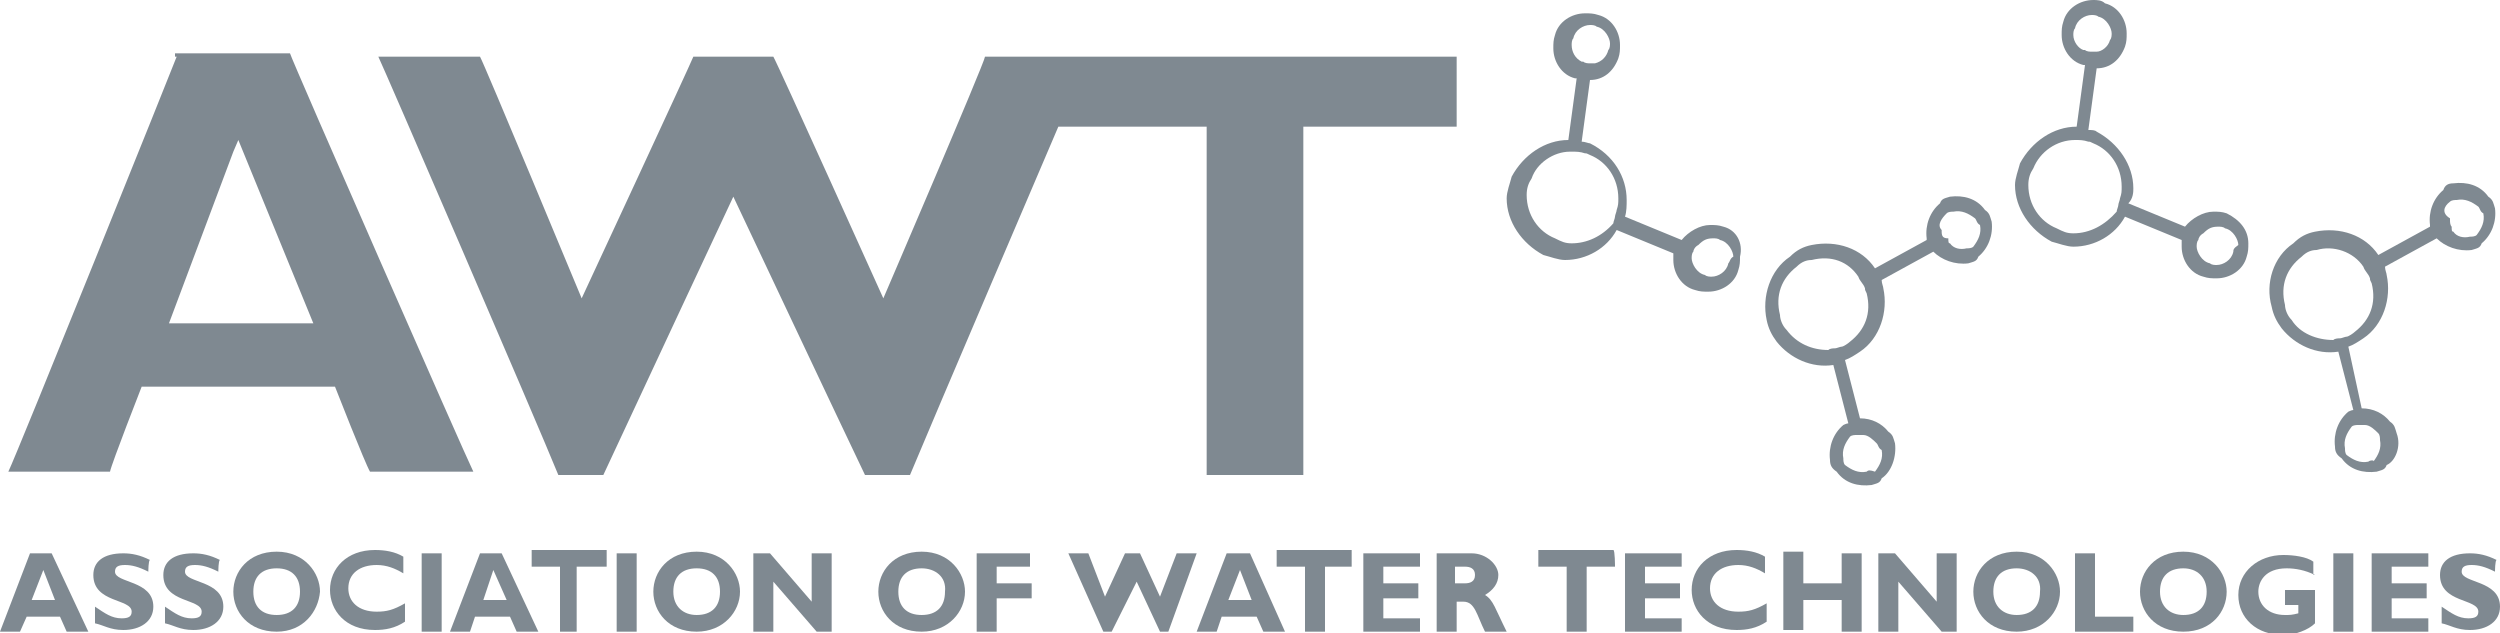
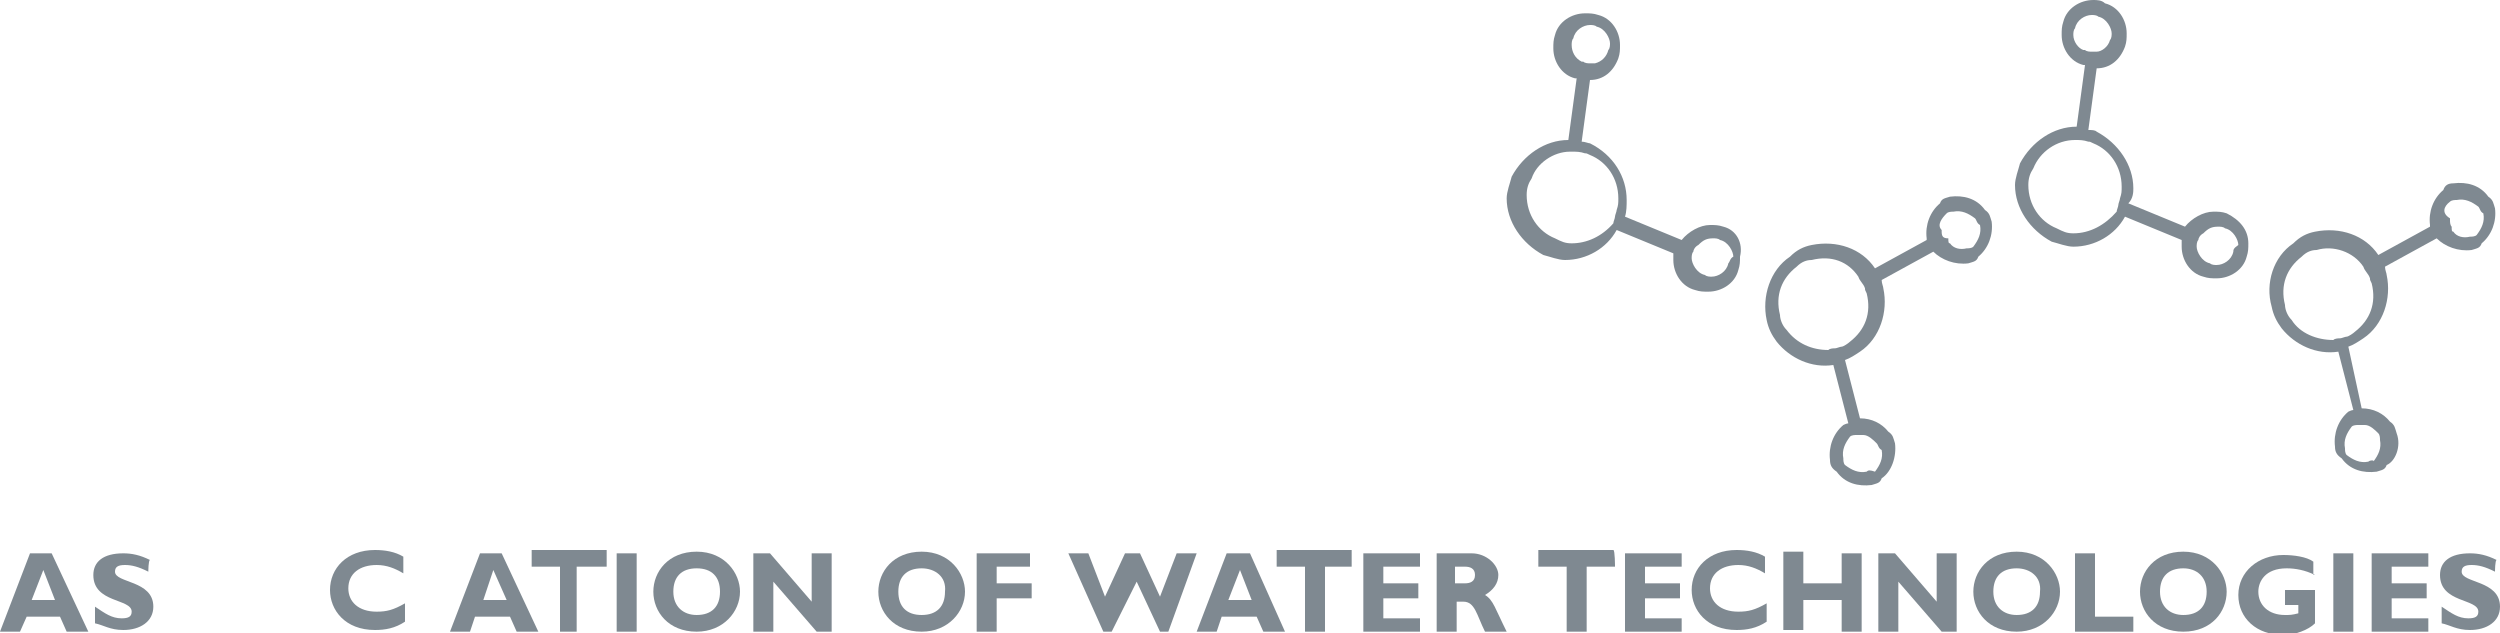
<svg xmlns="http://www.w3.org/2000/svg" version="1.1" id="Layer_1" x="0px" y="0px" viewBox="0 0 150 38" style="enable-background:new 0 0 150 38;" xml:space="preserve">
  <style type="text/css">
	.st0{fill:#7F8991;}
</style>
  <g>
-     <path class="st0" d="M63,3.4c0,0-3.5,0-3.9,0c0,0.3-6.1,14.5-6.1,14.5S46.6,3.7,46.4,3.4h-4.8c-0.1,0.3-6.7,14.5-6.7,14.5   S29,3.7,28.8,3.4h-6.1C23,4,32.2,25.3,33.5,28.5h2.7c1.2-2.6,7.8-16.7,7.8-16.7s6.7,14.2,7.9,16.7h2.7c1.2-2.9,8.9-20.9,8.9-20.9   h8.9c0,0,0,20,0,20.9h5.8c0-0.9,0-20.9,0-20.9s8.7,0,9.2,0V3.4C86.9,3.4,63,3.4,63,3.4z M10.6,3.4C10.5,3.7,1,27.3,0.5,28.3h6.1   c0.1-0.5,1.9-5.1,1.9-5.1h11.6c0,0,1.8,4.6,2.1,5.1h6.2c-0.5-1-10.9-24.7-11-25.1h-6.9V3.4z M10.1,19.5L14,9.1l0.3-0.7l4.5,11H10.1   z" />
    <path class="st0" d="M103.4,13.6c-0.3-0.1-0.5-0.1-0.8-0.1c-0.6,0-1.3,0.4-1.7,0.9l-3.4-1.4c0.1-0.3,0.1-0.7,0.1-1   c0-1.4-0.8-2.7-2.2-3.4c-0.1,0-0.3-0.1-0.5-0.1l0.5-3.7c0.8,0,1.4-0.5,1.7-1.3l0,0c0.1-0.3,0.1-0.5,0.1-0.8c0-0.8-0.5-1.6-1.3-1.8   c-0.3-0.1-0.5-0.1-0.8-0.1c-0.8,0-1.6,0.5-1.8,1.3c-0.1,0.3-0.1,0.5-0.1,0.8c0,0.8,0.5,1.6,1.3,1.8c0,0,0,0,0.1,0l-0.5,3.7l0,0   c-1.4,0-2.7,0.9-3.4,2.2c-0.1,0.4-0.3,0.9-0.3,1.3c0,1.4,0.9,2.7,2.2,3.4c0.4,0.1,0.9,0.3,1.3,0.3l0,0c1.3,0,2.5-0.7,3.1-1.8   l3.4,1.4c0,0.1,0,0.3,0,0.4c0,0.8,0.5,1.6,1.3,1.8c0.3,0.1,0.5,0.1,0.8,0.1l0,0c0.8,0,1.6-0.5,1.8-1.3l0,0c0.1-0.3,0.1-0.5,0.1-0.8   C104.6,14.6,104.2,13.8,103.4,13.6z M94.3,2.7c0-0.1,0-0.3,0.1-0.4c0.1-0.5,0.6-0.8,1-0.8c0.1,0,0.3,0,0.4,0.1   c0.5,0.1,0.8,0.7,0.8,1c0,0.1,0,0.3-0.1,0.4l0,0c-0.1,0.4-0.4,0.7-0.8,0.8c-0.1,0-0.1,0-0.3,0c-0.1,0-0.3,0-0.4-0.1h-0.1   C94.5,3.5,94.3,3.1,94.3,2.7z M94.3,14.6c-0.4,0-0.6-0.1-1-0.3c-1-0.4-1.7-1.4-1.7-2.6c0-0.4,0.1-0.7,0.3-1   c0.3-0.9,1.3-1.6,2.3-1.6c0,0,0,0,0.1,0c0.3,0,0.5,0,0.8,0.1c0.1,0,0.1,0,0.3,0.1c1,0.4,1.7,1.4,1.7,2.6c0,0.3,0,0.4-0.1,0.7   c0,0.1-0.1,0.3-0.1,0.4s-0.1,0.3-0.1,0.4C96.1,14.2,95.2,14.6,94.3,14.6z M103.7,15.8L103.7,15.8c-0.1,0.5-0.6,0.8-1,0.8   c-0.1,0-0.3,0-0.4-0.1c-0.5-0.1-0.8-0.7-0.8-1l0,0c0-0.1,0-0.3,0.1-0.4c0-0.1,0.1-0.3,0.3-0.4c0.3-0.3,0.5-0.4,0.9-0.4   c0.1,0,0.3,0,0.4,0.1c0.5,0.1,0.8,0.7,0.8,1C103.8,15.5,103.8,15.7,103.7,15.8z" />
    <path class="st0" d="M133.6,12.8c-0.3-0.1-0.5-0.1-0.8-0.1c-0.6,0-1.3,0.4-1.7,0.9l-3.4-1.4c0.3-0.3,0.3-0.7,0.3-0.9   c0-1.4-0.9-2.7-2.2-3.4c-0.1-0.1-0.3-0.1-0.5-0.1l0.5-3.7c0.8,0,1.4-0.5,1.7-1.3l0,0c0.1-0.3,0.1-0.5,0.1-0.8   c0-0.8-0.5-1.6-1.3-1.8C126.1,0,125.8,0,125.6,0c-0.8,0-1.6,0.5-1.8,1.3c-0.1,0.3-0.1,0.5-0.1,0.8c0,0.8,0.5,1.6,1.3,1.8   c0,0,0,0,0.1,0l-0.5,3.7l0,0c-1.4,0-2.7,0.9-3.4,2.2c-0.1,0.4-0.3,0.9-0.3,1.3c0,1.4,0.9,2.7,2.2,3.4c0.4,0.1,0.9,0.3,1.3,0.3l0,0   c1.3,0,2.5-0.7,3.1-1.8l3.4,1.4c0,0.1,0,0.3,0,0.4c0,0.8,0.5,1.6,1.3,1.8c0.3,0.1,0.5,0.1,0.8,0.1l0,0c0.8,0,1.6-0.5,1.8-1.3l0,0   c0.1-0.3,0.1-0.5,0.1-0.8C134.9,13.8,134.4,13.2,133.6,12.8z M124.4,2.1c0-0.1,0-0.3,0.1-0.4c0.1-0.5,0.6-0.8,1-0.8   c0.1,0,0.3,0,0.4,0.1c0.5,0.1,0.8,0.7,0.8,1c0,0.1,0,0.3-0.1,0.4l0,0c-0.1,0.4-0.5,0.7-0.8,0.7c-0.1,0-0.1,0-0.3,0   c-0.1,0-0.3,0-0.4-0.1H125C124.7,2.9,124.4,2.5,124.4,2.1z M124.4,14c-0.4,0-0.6-0.1-1-0.3c-1-0.4-1.7-1.4-1.7-2.6   c0-0.4,0.1-0.7,0.3-1c0.4-1,1.4-1.7,2.5-1.7l0,0c0.3,0,0.5,0,0.8,0.1c0.1,0,0.1,0,0.3,0.1c1,0.4,1.7,1.4,1.7,2.6   c0,0.3,0,0.4-0.1,0.7c0,0.1-0.1,0.3-0.1,0.4s-0.1,0.3-0.1,0.4C126.3,13.5,125.4,14,124.4,14z M134,15.1L134,15.1   c-0.1,0.5-0.6,0.8-1,0.8c-0.1,0-0.3,0-0.4-0.1c-0.5-0.1-0.8-0.7-0.8-1l0,0c0-0.1,0-0.3,0.1-0.4c0-0.1,0.1-0.3,0.3-0.4   c0.3-0.3,0.5-0.4,0.9-0.4c0.1,0,0.3,0,0.4,0.1c0.5,0.1,0.8,0.7,0.8,1C134,14.9,134,15,134,15.1z" />
    <path class="st0" d="M113.7,26.6c-0.1-0.3-0.1-0.5-0.4-0.7c-0.4-0.5-1-0.8-1.7-0.8l-0.9-3.5c0.3-0.1,0.6-0.3,0.9-0.5   c1.2-0.8,1.7-2.4,1.4-3.8c0-0.1-0.1-0.3-0.1-0.5l3.1-1.7c0.5,0.5,1.3,0.8,2.1,0.7l0,0c0.3-0.1,0.5-0.1,0.6-0.4   c0.6-0.5,0.9-1.3,0.8-2.1c-0.1-0.3-0.1-0.5-0.4-0.7c-0.5-0.7-1.3-0.9-2.1-0.8c-0.3,0.1-0.5,0.1-0.6,0.4c-0.6,0.5-0.9,1.3-0.8,2.1   c0,0,0,0,0,0.1l-3.1,1.7l0,0c-0.8-1.2-2.3-1.7-3.8-1.4c-0.5,0.1-0.9,0.3-1.3,0.7c-1.2,0.8-1.7,2.4-1.4,3.8c0.1,0.5,0.3,0.9,0.6,1.3   l0,0c0.8,1,2.1,1.6,3.4,1.4l0.9,3.5c-0.1,0-0.3,0.1-0.3,0.1c-0.6,0.5-0.9,1.3-0.8,2.1c0,0.3,0.1,0.5,0.4,0.7l0,0   c0.5,0.7,1.3,0.9,2.1,0.8l0,0c0.3-0.1,0.5-0.1,0.6-0.4C113.5,28.3,113.8,27.4,113.7,26.6z M116.8,12.8c0.1-0.1,0.3-0.1,0.4-0.1   c0.5-0.1,0.9,0.1,1.3,0.4c0.1,0.1,0.1,0.3,0.3,0.4c0.1,0.5-0.1,0.9-0.4,1.3c-0.1,0.1-0.3,0.1-0.4,0.1l0,0c-0.4,0.1-0.8,0-1-0.3   c-0.1,0-0.1-0.1-0.1-0.3c-0.3,0-0.4-0.1-0.4-0.4v-0.1C116.2,13.5,116.5,13.1,116.8,12.8z M107.2,19.8c-0.3-0.3-0.4-0.7-0.4-0.9   c-0.3-1.2,0.1-2.2,1-2.9c0.3-0.3,0.6-0.4,0.9-0.4c1.2-0.3,2.2,0.1,2.8,1l0,0c0.1,0.3,0.3,0.4,0.4,0.7c0,0.1,0,0.1,0.1,0.3   c0.3,1.2-0.1,2.2-1,2.9c-0.1,0.1-0.4,0.3-0.5,0.3c-0.1,0-0.3,0.1-0.4,0.1c-0.1,0-0.3,0-0.4,0.1C108.7,21,107.8,20.6,107.2,19.8z    M112,28.3L112,28.3c-0.5,0.1-0.9-0.1-1.3-0.4c-0.1-0.1-0.1-0.3-0.1-0.4c-0.1-0.5,0.1-0.9,0.4-1.3l0,0c0.1-0.1,0.3-0.1,0.4-0.1   c0.1,0,0.3,0,0.4,0c0.3,0,0.6,0.3,0.8,0.5c0.1,0.1,0.1,0.3,0.3,0.4c0.1,0.5-0.1,0.9-0.4,1.3C112.2,28.2,112.1,28.2,112,28.3z" />
    <path class="st0" d="M143.8,26c-0.1-0.3-0.1-0.5-0.4-0.7c-0.4-0.5-1-0.8-1.7-0.8l-0.8-3.7c0.3-0.1,0.6-0.3,0.9-0.5   c1.2-0.8,1.7-2.4,1.4-3.8c0-0.1-0.1-0.3-0.1-0.5l3.1-1.7c0.5,0.5,1.3,0.8,2.1,0.7l0,0c0.3-0.1,0.5-0.1,0.6-0.4   c0.6-0.5,0.9-1.3,0.8-2.1c-0.1-0.3-0.1-0.5-0.4-0.7c-0.5-0.7-1.3-0.9-2.1-0.8c-0.3,0-0.5,0.1-0.6,0.4c-0.6,0.5-0.9,1.3-0.8,2.1   c0,0,0,0,0,0.1l-3.1,1.7l0,0c-0.8-1.2-2.3-1.7-3.8-1.4c-0.5,0.1-0.9,0.3-1.3,0.7c-1.2,0.8-1.7,2.4-1.3,3.8c0.1,0.5,0.3,0.9,0.6,1.3   l0,0c0.8,1,2.1,1.6,3.4,1.4l0.9,3.5c-0.1,0-0.3,0.1-0.3,0.1c-0.6,0.5-0.9,1.3-0.8,2.1c0,0.3,0.1,0.5,0.4,0.7l0,0   c0.5,0.7,1.3,0.9,2.1,0.8l0,0c0.3-0.1,0.5-0.1,0.6-0.4C143.7,27.7,144.1,26.8,143.8,26z M147,12.1c0.1-0.1,0.3-0.1,0.4-0.1   c0.5-0.1,0.9,0.1,1.3,0.4c0.1,0.1,0.1,0.3,0.3,0.4c0.1,0.5-0.1,0.9-0.4,1.3c-0.1,0.1-0.3,0.1-0.4,0.1l0,0c-0.4,0.1-0.8,0-1-0.3   c-0.1,0-0.1-0.1-0.1-0.3c-0.1-0.1-0.1-0.3-0.1-0.4v-0.1C146.5,12.8,146.6,12.4,147,12.1z M137.5,19.2c-0.3-0.3-0.4-0.7-0.4-0.9   c-0.3-1.2,0.1-2.2,1-2.9c0.3-0.3,0.6-0.4,0.9-0.4c1-0.3,2.2,0.1,2.8,1l0,0c0.1,0.3,0.3,0.4,0.4,0.7c0,0.1,0,0.1,0.1,0.3   c0.3,1.2-0.1,2.2-1,2.9c-0.1,0.1-0.4,0.3-0.5,0.3c-0.1,0-0.3,0.1-0.4,0.1c-0.1,0-0.3,0-0.4,0.1C139,20.4,138,20,137.5,19.2z    M142.1,27.7L142.1,27.7c-0.5,0.1-0.9-0.1-1.3-0.4c-0.1-0.1-0.1-0.3-0.1-0.4c-0.1-0.5,0.1-0.9,0.4-1.3l0,0c0.1-0.1,0.3-0.1,0.4-0.1   s0.3,0,0.4,0c0.3,0,0.6,0.3,0.8,0.5c0.1,0.1,0.1,0.3,0.1,0.4c0.1,0.5-0.1,0.9-0.4,1.3C142.5,27.6,142.2,27.6,142.1,27.7z" />
    <g>
      <path class="st0" d="M5.3,37.9H4L3.6,37H1.6l-0.4,0.9H0l1.8-4.7h1.3L5.3,37.9z M2.6,34.2L1.9,36h1.4L2.6,34.2z" />
      <path class="st0" d="M8.9,34.3c-0.6-0.3-1-0.4-1.4-0.4s-0.6,0.1-0.6,0.4c0,0.7,2.3,0.5,2.3,2.1c0,0.9-0.8,1.4-1.8,1.4    c-0.8,0-1.2-0.3-1.7-0.4v-1c0.6,0.4,1,0.7,1.6,0.7c0.4,0,0.6-0.1,0.6-0.4c0-0.8-2.3-0.5-2.3-2.2c0-0.8,0.6-1.3,1.8-1.3    c0.5,0,1,0.1,1.6,0.4C8.9,33.6,8.9,34.3,8.9,34.3z" />
-       <path class="st0" d="M13.1,34.3c-0.6-0.3-1-0.4-1.4-0.4c-0.4,0-0.6,0.1-0.6,0.4c0,0.7,2.3,0.5,2.3,2.1c0,0.9-0.8,1.4-1.8,1.4    c-0.8,0-1.2-0.3-1.7-0.4v-1c0.6,0.4,1,0.7,1.6,0.7c0.4,0,0.6-0.1,0.6-0.4c0-0.8-2.3-0.5-2.3-2.2c0-0.8,0.6-1.3,1.8-1.3    c0.5,0,1,0.1,1.6,0.4C13.1,33.6,13.1,34.3,13.1,34.3z" />
-       <path class="st0" d="M16.6,37.9c-1.7,0-2.6-1.2-2.6-2.4c0-1.2,0.9-2.4,2.6-2.4s2.6,1.3,2.6,2.4C19.1,36.7,18.2,37.9,16.6,37.9z     M16.6,34.1c-0.9,0-1.4,0.5-1.4,1.4c0,0.9,0.5,1.4,1.4,1.4c0.9,0,1.4-0.5,1.4-1.4C18,34.6,17.5,34.1,16.6,34.1z" />
      <path class="st0" d="M24.3,37.3c-0.6,0.4-1.2,0.5-1.8,0.5c-1.8,0-2.7-1.2-2.7-2.4c0-1.3,1-2.4,2.7-2.4c0.6,0,1.2,0.1,1.7,0.4v1    c-0.5-0.3-1-0.5-1.6-0.5c-1,0-1.7,0.5-1.7,1.4c0,0.8,0.6,1.4,1.7,1.4c0.6,0,1-0.1,1.7-0.5C24.3,36.4,24.3,37.3,24.3,37.3z" />
-       <path class="st0" d="M26.5,37.9h-1.2v-4.7h1.2V37.9z" />
      <path class="st0" d="M32.3,37.9H31L30.6,37h-2.1l-0.3,0.9h-1.2l1.8-4.7h1.3L32.3,37.9z M29.6,34.2L29,36h1.4L29.6,34.2z" />
      <path class="st0" d="M36.3,34h-1.7v3.9h-1V34h-1.7V33h4.5V34H36.3z" />
      <path class="st0" d="M38.1,37.9H37v-4.7h1.2V37.9z" />
      <path class="st0" d="M41.8,37.9c-1.7,0-2.6-1.2-2.6-2.4c0-1.2,0.9-2.4,2.6-2.4s2.6,1.3,2.6,2.4C44.4,36.7,43.4,37.9,41.8,37.9z     M41.8,34.1c-0.9,0-1.4,0.5-1.4,1.4c0,0.9,0.6,1.4,1.4,1.4c0.9,0,1.4-0.5,1.4-1.4C43.2,34.6,42.7,34.1,41.8,34.1z" />
      <path class="st0" d="M49.9,37.9H49l-2.6-3v3h-1.2v-4.7h1l2.5,2.9v-2.9h1.2C49.9,33.2,49.9,37.9,49.9,37.9z" />
      <path class="st0" d="M55.3,37.9c-1.7,0-2.6-1.2-2.6-2.4c0-1.2,0.9-2.4,2.6-2.4s2.6,1.3,2.6,2.4C57.9,36.7,56.9,37.9,55.3,37.9z     M55.3,34.1c-0.9,0-1.4,0.5-1.4,1.4c0,0.9,0.5,1.4,1.4,1.4c0.9,0,1.4-0.5,1.4-1.4C56.8,34.6,56.1,34.1,55.3,34.1z" />
      <path class="st0" d="M61.9,34h-2.1v1h2.1v0.9h-2.1v2h-1.2v-4.7h3.2V34z" />
      <path class="st0" d="M66.7,37.9h-0.5l-2.1-4.7h1.2l1,2.6l1.2-2.6h0.9l1.2,2.6l1-2.6h1.2l-1.7,4.7h-0.5l-1.4-3L66.7,37.9z" />
      <path class="st0" d="M77.1,37.9h-1.3L75.4,37h-2.1l-0.3,0.9h-1.2l1.8-4.7H75L77.1,37.9z M74.4,34.2L73.7,36h1.4L74.4,34.2z" />
      <path class="st0" d="M81.2,34h-1.7v3.9h-1.2V34h-1.7V33h4.5V34z" />
      <path class="st0" d="M85.2,37.9h-3.4v-4.7h3.4V34H83v1h2.1v0.9H83v1.2h2.2V37.9z" />
      <path class="st0" d="M88.3,33.2c0.9,0,1.6,0.7,1.6,1.3c0,0.5-0.3,0.9-0.8,1.2c0.5,0.3,0.6,0.8,1.3,2.2h-1.3    c-0.5-1-0.6-1.8-1.3-1.8h-0.4v1.8h-1.2v-4.7H88.3z M87.3,35h0.6c0.3,0,0.6-0.1,0.6-0.5c0-0.4-0.3-0.5-0.6-0.5h-0.6V35z" />
      <path class="st0" d="M96.9,34h-1.7v3.9H94V34h-1.7V33h4.5C96.9,33,96.9,34,96.9,34z" />
      <path class="st0" d="M100.9,37.9h-3.4v-4.7h3.4V34h-2.2v1h2.1v0.9h-2.1v1.2h2.2V37.9z" />
      <path class="st0" d="M106,37.3c-0.6,0.4-1.2,0.5-1.8,0.5c-1.8,0-2.7-1.2-2.7-2.4c0-1.3,1-2.4,2.7-2.4c0.6,0,1.2,0.1,1.7,0.4v1    c-0.5-0.3-1-0.5-1.6-0.5c-1,0-1.7,0.5-1.7,1.4c0,0.8,0.6,1.4,1.7,1.4c0.6,0,1-0.1,1.7-0.5C106,36.4,106,37.3,106,37.3z" />
      <path class="st0" d="M111.7,37.9h-1.2V36h-2.3v1.8h-1.2v-4.7h1.2V35h2.3v-1.8h1.2V37.9z" />
      <path class="st0" d="M117.4,37.9h-0.9l-2.6-3v3h-1.2v-4.7h1l2.5,2.9v-2.9h1.2V37.9z" />
      <path class="st0" d="M121,37.9c-1.7,0-2.6-1.2-2.6-2.4c0-1.2,0.9-2.4,2.6-2.4s2.6,1.3,2.6,2.4C123.6,36.7,122.6,37.9,121,37.9z     M121,34.1c-0.9,0-1.4,0.5-1.4,1.4c0,0.9,0.6,1.4,1.4,1.4c0.9,0,1.4-0.5,1.4-1.4C122.5,34.6,121.8,34.1,121,34.1z" />
      <path class="st0" d="M128,37.9h-3.5v-4.7h1.2V37h2.3V37.9z" />
      <path class="st0" d="M131,37.9c-1.7,0-2.6-1.2-2.6-2.4c0-1.2,0.9-2.4,2.6-2.4c1.7,0,2.6,1.3,2.6,2.4    C133.6,36.7,132.7,37.9,131,37.9z M131,34.1c-0.9,0-1.4,0.5-1.4,1.4c0,0.9,0.6,1.4,1.4,1.4c0.9,0,1.4-0.5,1.4-1.4    C132.4,34.6,131.8,34.1,131,34.1z" />
      <path class="st0" d="M138.9,34.5c-0.6-0.3-1.2-0.4-1.7-0.4c-1.3,0-1.7,0.8-1.7,1.4c0,0.8,0.6,1.4,1.6,1.4c0.3,0,0.4,0,0.8-0.1    v-0.5h-0.8v-0.9h1.8v2c-0.4,0.4-1.2,0.7-1.9,0.7c-1.6,0-2.7-1-2.7-2.4c0-1.4,1.2-2.4,2.7-2.4c0.6,0,1.4,0.1,1.8,0.4v0.8H138.9z" />
      <path class="st0" d="M141.2,37.9H140v-4.7h1.2V37.9z" />
      <path class="st0" d="M145.7,37.9h-3.4v-4.7h3.4V34h-2.2v1h2.1v0.9h-2.1v1.2h2.2V37.9z" />
      <path class="st0" d="M149.7,34.3c-0.6-0.3-1-0.4-1.4-0.4c-0.4,0-0.6,0.1-0.6,0.4c0,0.7,2.3,0.5,2.3,2.1c0,0.9-0.8,1.4-1.8,1.4    c-0.8,0-1.2-0.3-1.7-0.4v-1c0.6,0.4,1,0.7,1.6,0.7c0.4,0,0.6-0.1,0.6-0.4c0-0.8-2.3-0.5-2.3-2.2c0-0.8,0.6-1.3,1.8-1.3    c0.5,0,1,0.1,1.6,0.4C149.7,33.6,149.7,34.3,149.7,34.3z" />
    </g>
  </g>
</svg>